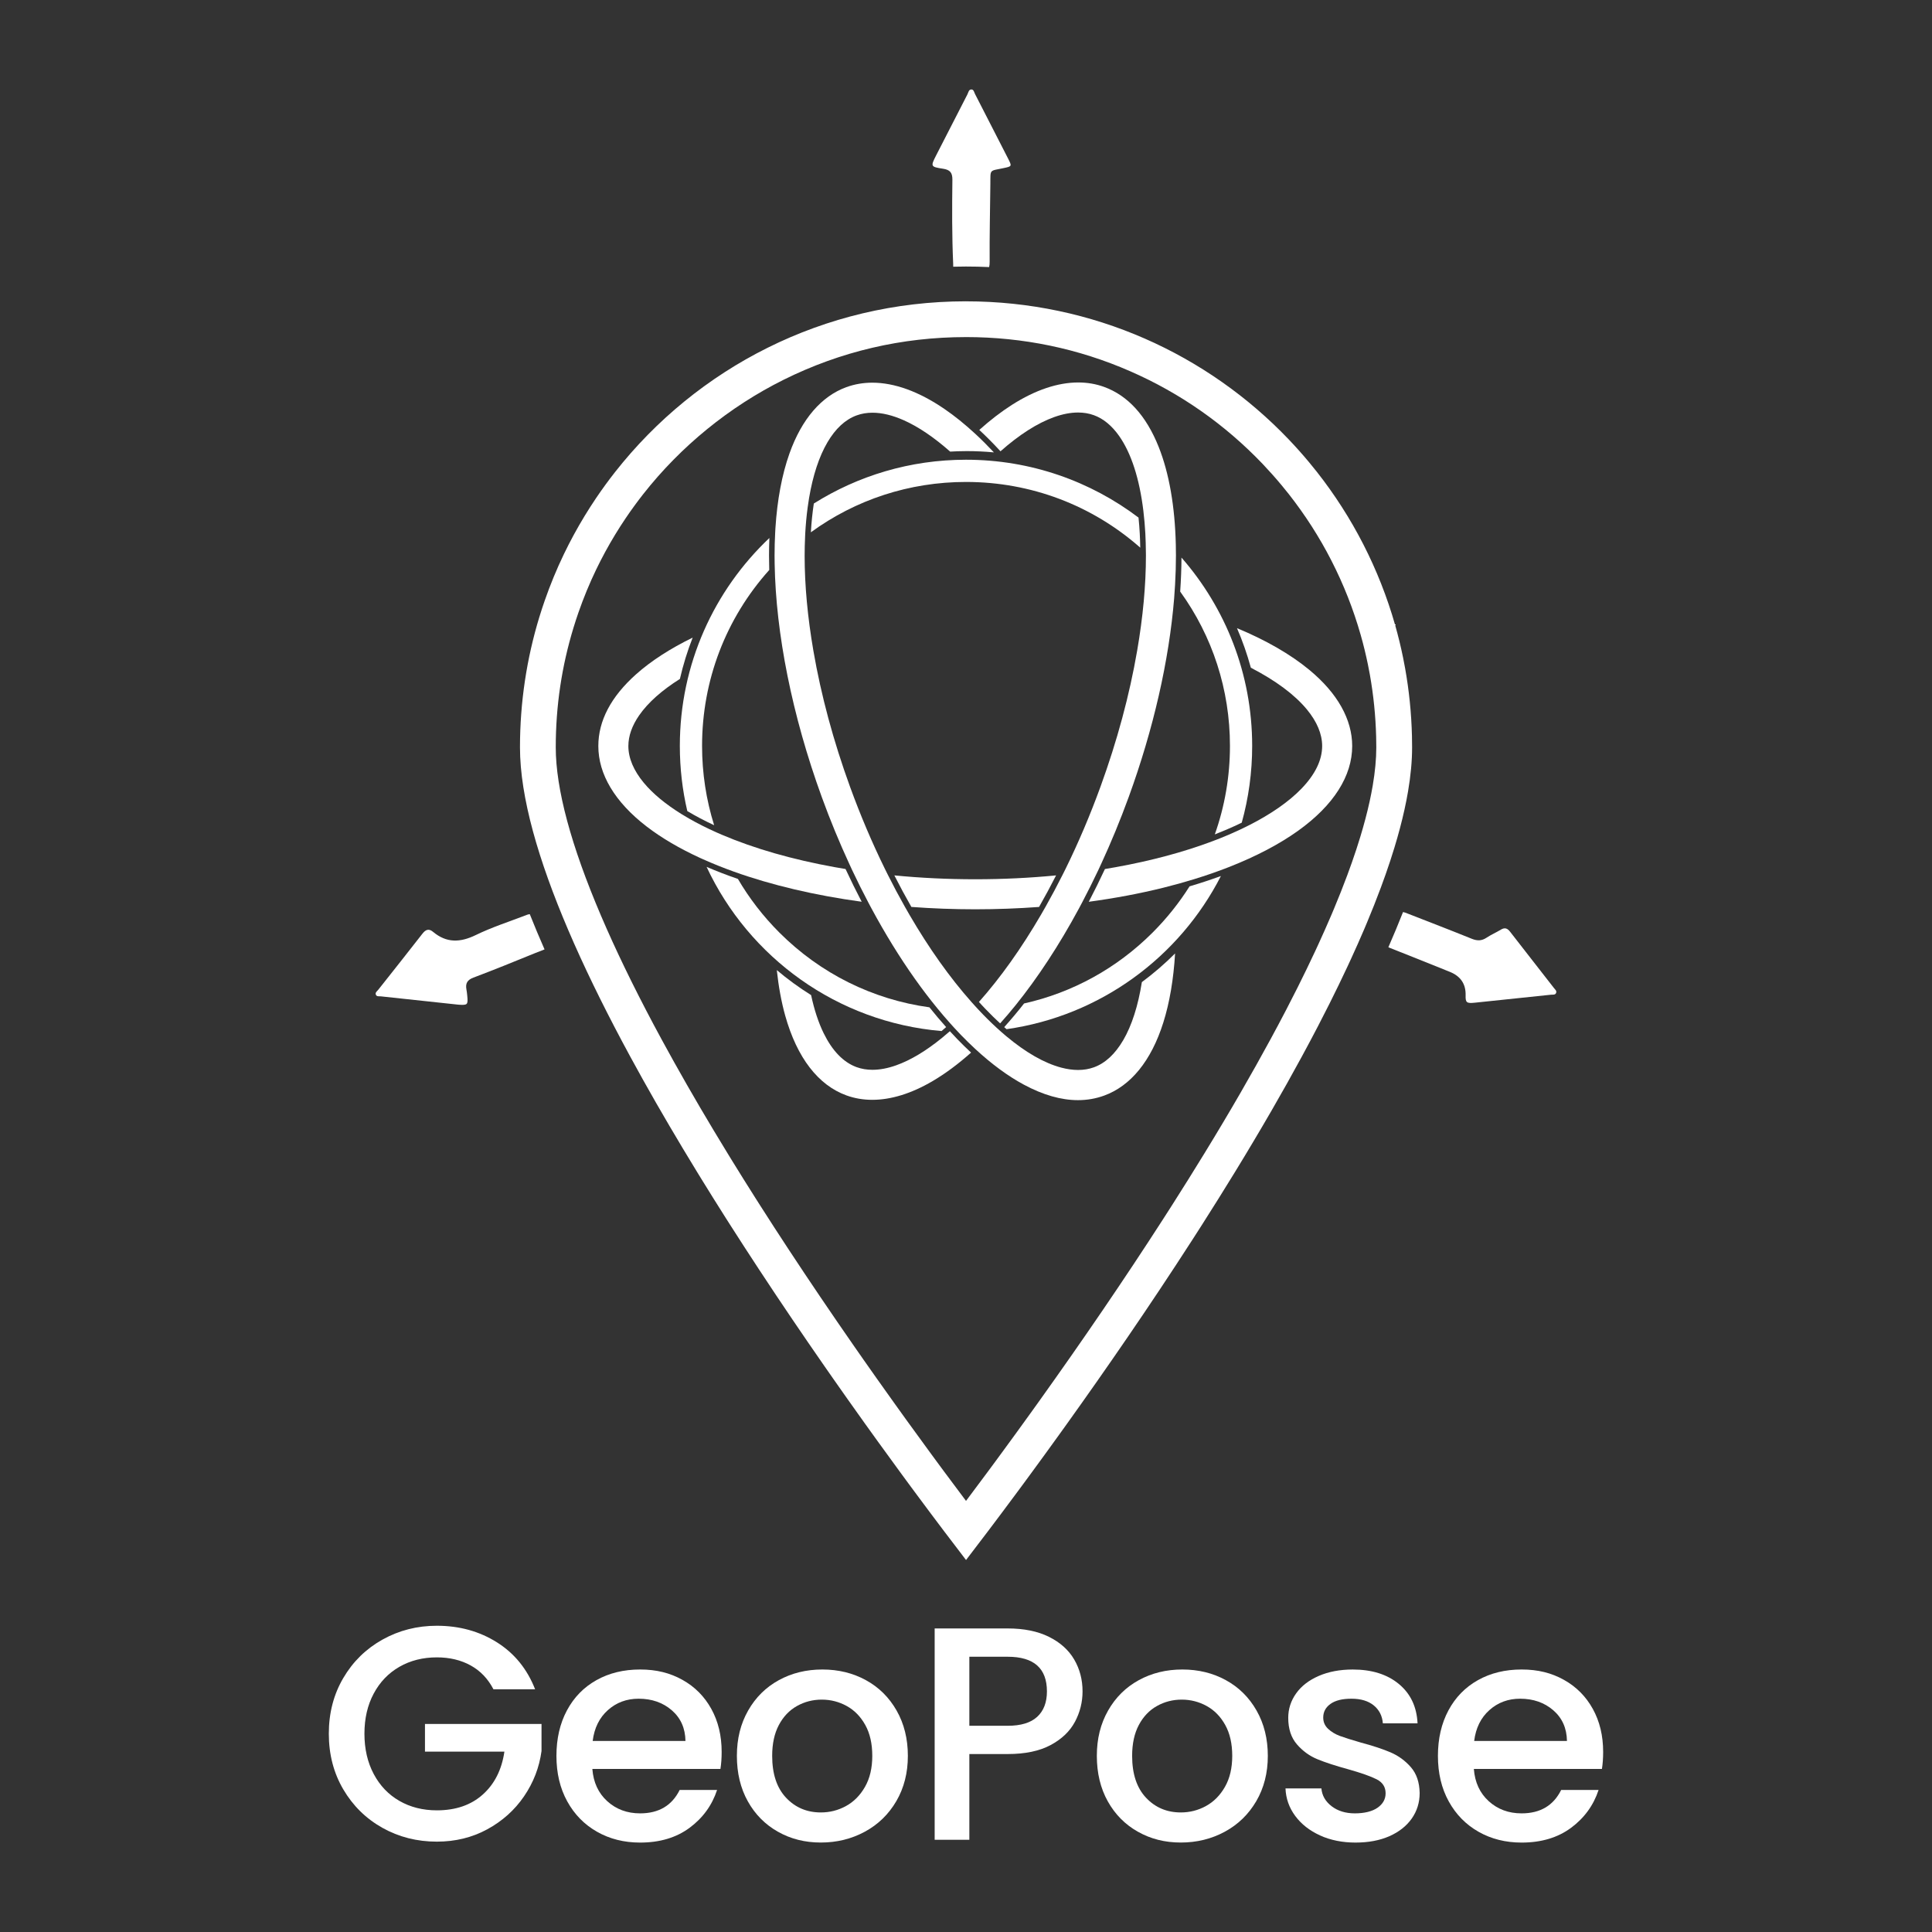
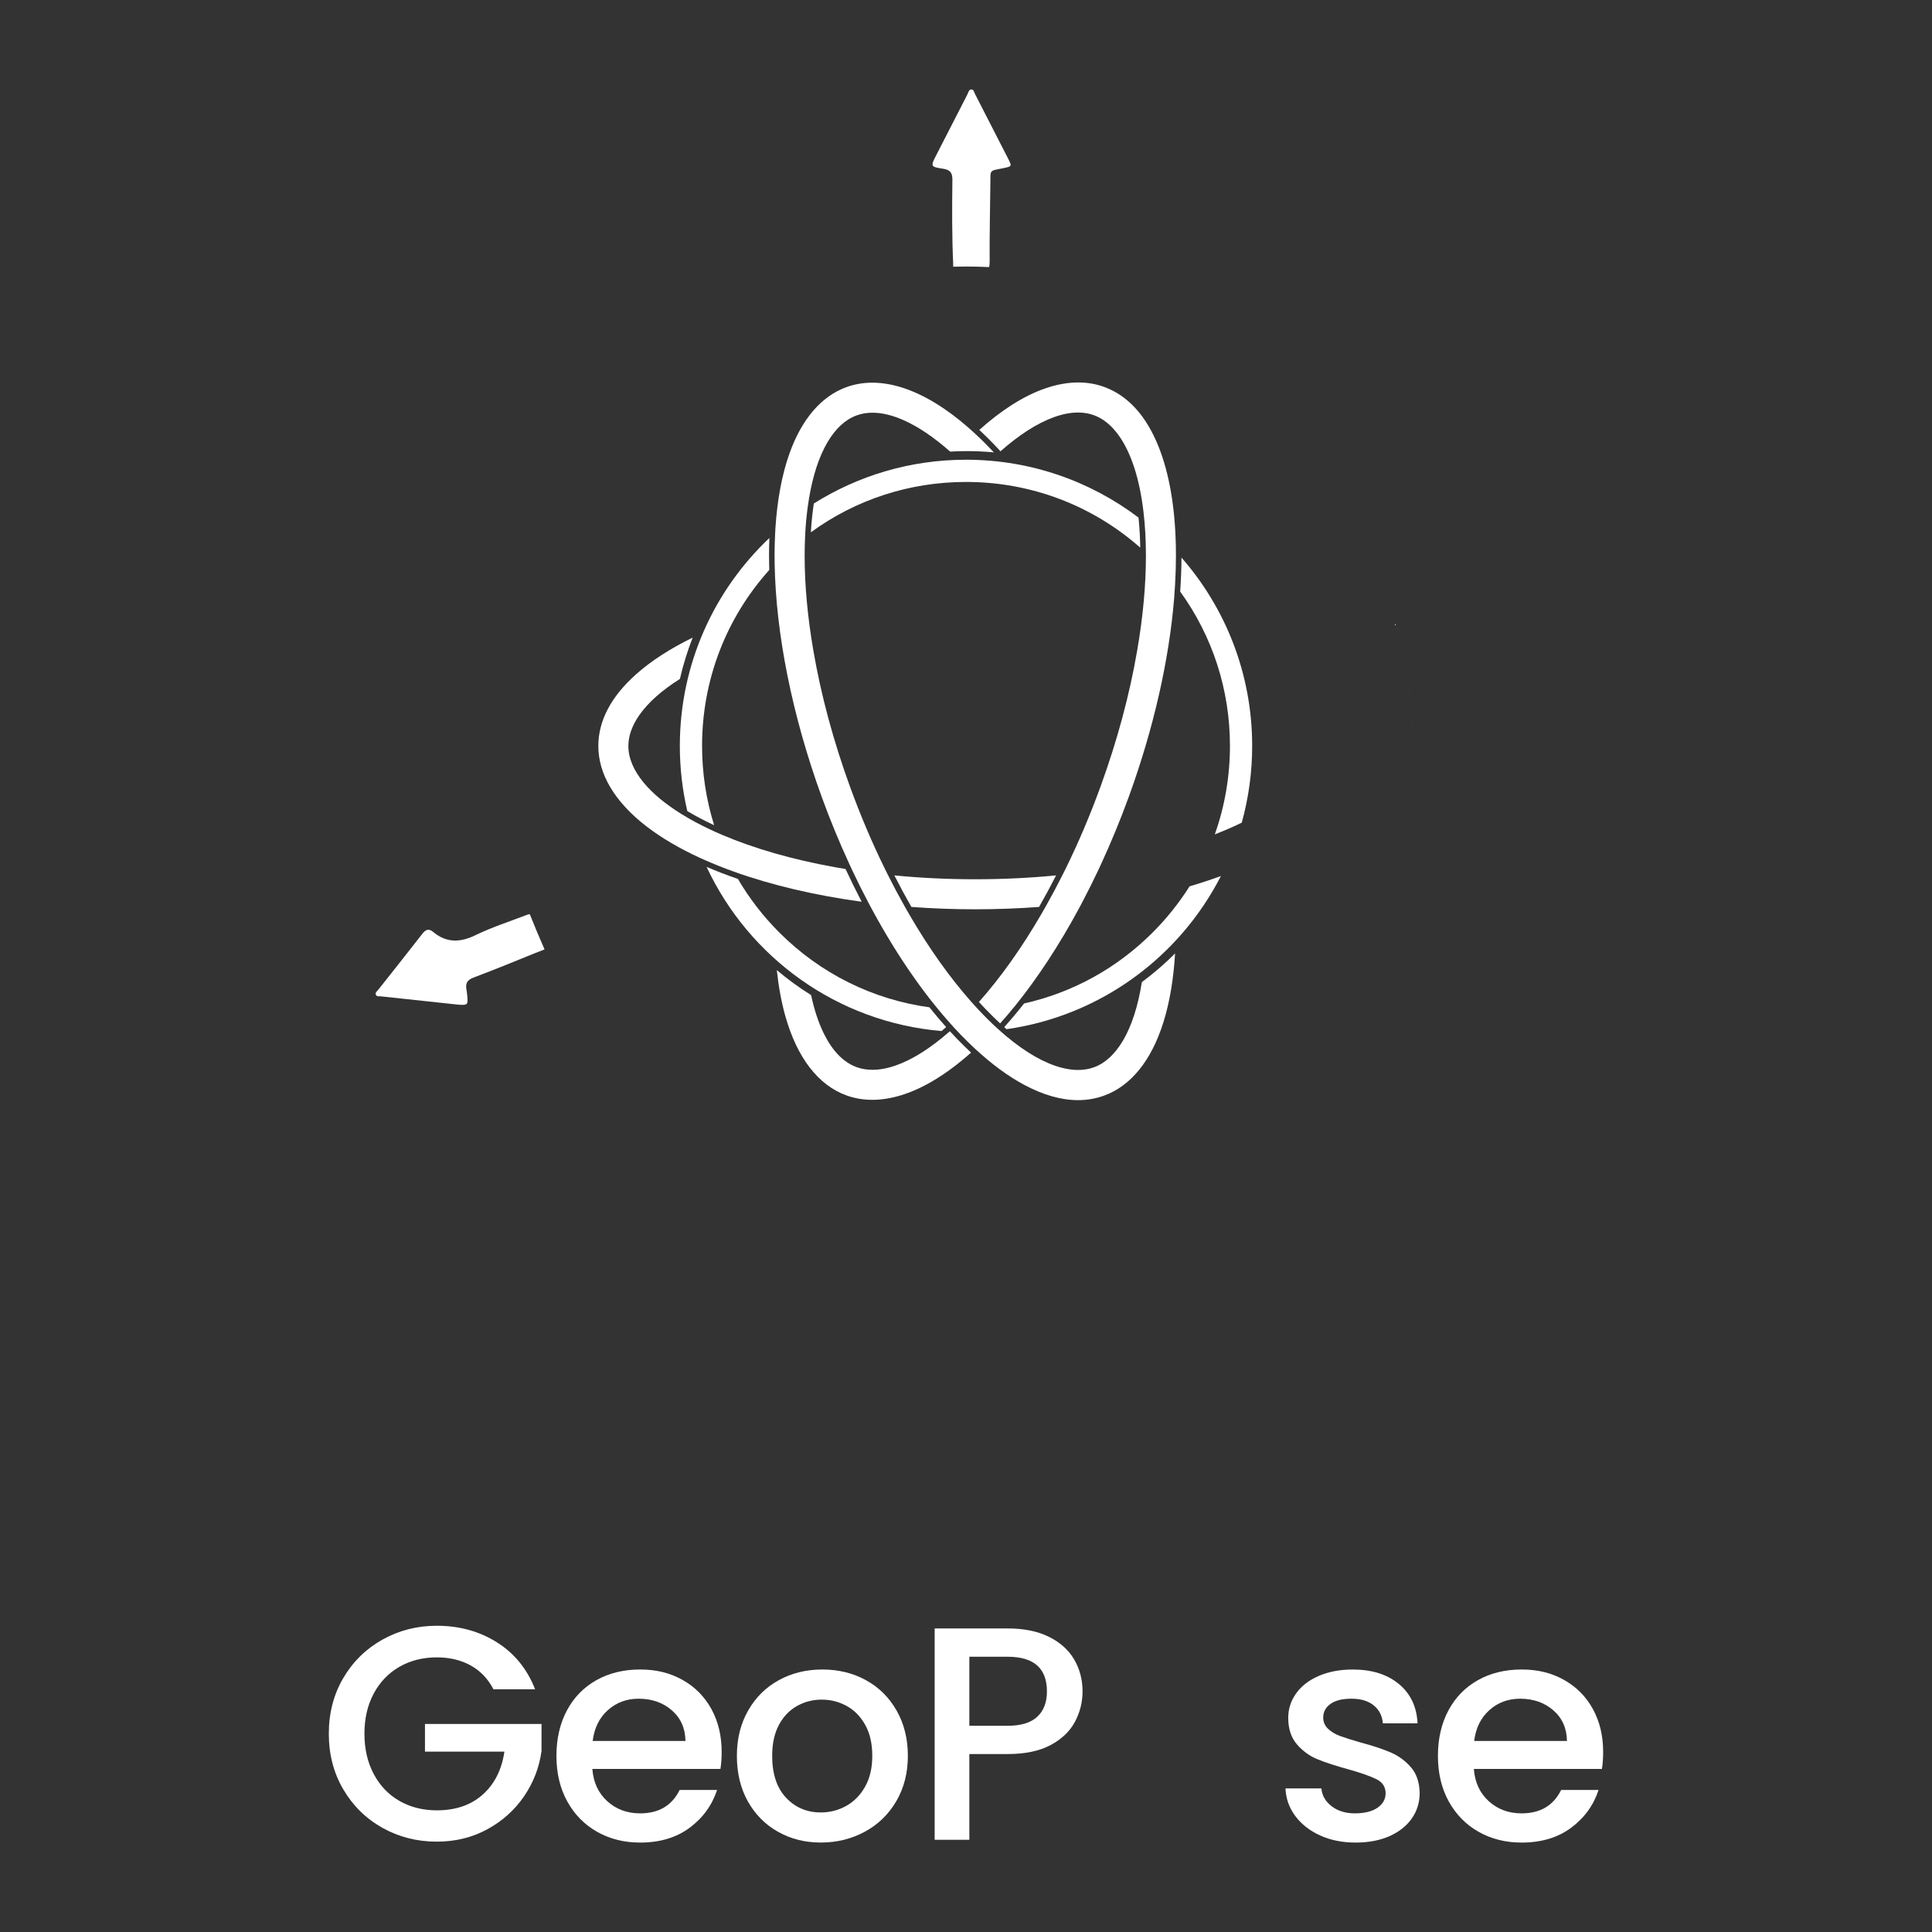
<svg xmlns="http://www.w3.org/2000/svg" id="Layer_1" data-name="Layer 1" viewBox="0 0 1080 1080">
  <rect x="0" y="0" width="1080" height="1080" fill="#333333" stroke="none" />
  <defs>
    <style>
      .cls-1 {
        fill: #fff;
      }
    </style>
  </defs>
  <path class="cls-1" d="m679.09,466.43c2.22-.86,4.39-1.75,6.52-2.66,2.95-1.26,5.8-2.56,8.53-3.89,3.8-13.66,5.83-28.05,5.83-42.92,0-40.31-14.92-77.13-39.52-105.27-.03,6.14-.27,12.48-.72,19,18.06,24.96,27.82,54.86,27.82,86.26,0,17.12-2.9,33.8-8.46,49.47Z" />
  <path class="cls-1" d="m637.14,298.35c-.17-3.1-.4-6.1-.7-9.02-26.82-20.29-60.22-32.34-96.44-32.34-31.26,0-60.43,8.98-85.07,24.48-.76,5.05-1.32,10.43-1.65,16.09,25.05-18.27,55.12-28.15,86.72-28.15,36.23,0,70.47,12.98,97.41,36.73-.05-2.63-.13-5.24-.27-7.79Z" />
  <path class="cls-1" d="m384.2,453.39c4.56,2.74,9.57,5.38,15.01,7.91-4.44-14.16-6.75-29.07-6.75-44.34,0-36.65,13.28-71.26,37.55-98.34-.08-2.71-.12-5.38-.12-8.02,0-3.34.07-6.63.2-9.86-30.82,29.16-50.06,70.44-50.06,116.22,0,12.53,1.44,24.73,4.17,36.43Z" />
-   <path class="cls-1" d="m644.33,521.29c-20.05,20.05-44.84,33.61-71.86,39.65-3.65,4.66-7.36,9.06-11.1,13.23.44.39.87.77,1.3,1.15,52.4-7.44,96.63-40.25,119.83-85.62-5.61,2.05-11.46,3.98-17.53,5.78-5.83,9.24-12.73,17.9-20.65,25.82Z" />
+   <path class="cls-1" d="m644.33,521.29c-20.05,20.05-44.84,33.61-71.86,39.65-3.65,4.66-7.36,9.06-11.1,13.23.44.39.87.77,1.3,1.15,52.4-7.44,96.63-40.25,119.83-85.62-5.61,2.05-11.46,3.98-17.53,5.78-5.83,9.24-12.73,17.9-20.65,25.82" />
  <path class="cls-1" d="m528.89,574.14c-3.13-3.5-6.24-7.18-9.33-11.04-31.66-4.36-60.9-18.81-83.89-41.8-9.09-9.09-16.84-19.16-23.17-29.97-6.1-2.1-11.95-4.35-17.51-6.74,23.65,50.64,73.04,86.84,131.35,91.77.85-.71,1.7-1.46,2.55-2.21Z" />
  <path class="cls-1" d="m481.68,504.07c-3.11-5.96-6.12-12.06-9.02-18.29-2.01-.33-4.02-.67-6.01-1.03-23.72-4.28-44.96-10.37-63.12-18.12-1.02-.43-2.02-.87-3.01-1.31-5.5-2.45-10.6-5.03-15.29-7.71-1.49-.85-2.94-1.71-4.34-2.58-8.85-5.5-15.97-11.37-21.04-17.49-2.81-3.39-4.95-6.81-6.4-10.24-1.45-3.43-2.19-6.87-2.19-10.27,0-5.68,2.09-11.47,6.05-17.17,4.98-7.16,12.7-13.99,22.76-20.33,1.82-7.93,4.21-15.65,7.14-23.1-12.62,6.16-23.28,13.05-31.61,20.48-7.07,6.3-12.36,12.83-15.87,19.53-3.51,6.7-5.26,13.56-5.26,20.6,0,7.88,2.29,15.68,6.82,23.25,4.53,7.57,11.3,14.91,20.22,21.76,8.34,6.4,18.39,12.28,29.84,17.54.57.26,1.15.52,1.73.77,5.41,2.43,11.12,4.72,17.09,6.87,21.01,7.54,45.31,13.28,71.5,16.85Z" />
  <path class="cls-1" d="m545.18,508.3c12,0,23.93-.45,35.66-1.31,3.28-5.73,6.45-11.61,9.52-17.64-14.7,1.43-29.81,2.16-45.18,2.16-15.39,0-30.51-.72-45.23-2.16,3.06,6.02,6.23,11.9,9.51,17.63,11.69.87,23.63,1.32,35.72,1.32Z" />
-   <path class="cls-1" d="m749.84,395.12c-4.01-7.16-10.01-14.12-17.92-20.65-10.63-8.79-24.36-16.64-40.44-23.33,3.09,7.13,5.68,14.51,7.75,22.12,13.75,7.1,24.47,15.01,31.36,23.37,2.78,3.38,4.9,6.77,6.33,10.18,1.43,3.41,2.17,6.83,2.17,10.22,0,3.97-1,7.97-2.94,11.94-1.94,3.97-4.81,7.92-8.57,11.83-7,7.28-17,14.23-29.29,20.48-1.73.88-3.5,1.75-5.32,2.6-2,.94-4.04,1.85-6.15,2.75-2.97,1.27-6.04,2.49-9.18,3.67-16.02,6.02-34.1,10.87-53.94,14.45-2,.36-4.02.7-6.04,1.04-2.91,6.25-5.93,12.36-9.03,18.31,14.47-1.96,28.45-4.58,41.63-7.85,5.9-1.46,11.61-3.05,17.13-4.75,5.94-1.83,11.66-3.78,17.12-5.86.95-.36,1.9-.72,2.84-1.09,14.95-5.9,27.92-12.71,38.35-20.19,9.96-7.14,17.52-14.83,22.57-22.79,5.05-7.97,7.61-16.2,7.61-24.55,0-7.39-2.04-14.74-6.05-21.91Z" />
  <path class="cls-1" d="m559.28,252.28c10.43-9.23,20.6-15.76,30.01-19.13,4.73-1.69,9.2-2.55,13.36-2.55,3.14,0,6.1.49,8.85,1.5,5.34,1.94,10.06,5.88,14.07,11.56,6.85,9.73,11.41,24.04,13.58,41.88.25,2.09.47,4.22.66,6.4.17,2.04.32,4.11.44,6.23.19,3.53.28,7.14.31,10.81,0,.55.02,1.08.02,1.63,0,16.4-1.64,34.19-4.89,53.06-4.28,24.88-11.19,50.48-20.51,76.1-5.81,15.96-12.33,31.3-19.5,45.88-.54,1.11-1.09,2.2-1.65,3.3-3.04,6.05-6.19,11.96-9.44,17.73-.62,1.09-1.24,2.18-1.87,3.26-.25.44-.5.88-.75,1.31-10.97,18.83-22.64,35.23-34.74,48.85.69.75,1.37,1.5,2.06,2.24.55.59,1.1,1.16,1.65,1.74,2.73,2.85,5.45,5.52,8.14,8,2.91-3.24,5.8-6.63,8.66-10.18,12.44-15.44,24.4-33.68,35.35-53.97.6-1.11,1.19-2.23,1.78-3.35,3.12-5.91,6.15-11.99,9.09-18.21.53-1.13,1.06-2.26,1.58-3.4,5.54-12,10.71-24.52,15.42-37.45,13.78-37.84,22.56-76.29,25.4-111.13.21-2.55.37-5.05.51-7.54.32-5.61.49-11.08.49-16.38,0-.76-.02-1.49-.03-2.25-.01-1.21-.01-2.42-.04-3.61-.49-21.48-3.74-40.09-9.56-54.73-3.5-8.8-7.83-16-12.93-21.59-5.1-5.59-10.94-9.58-17.56-11.99-4.58-1.67-9.42-2.5-14.51-2.5-11.36,0-23.93,4.16-37.04,12.51-6.06,3.86-12.17,8.57-18.26,14.02,3.96,3.67,7.91,7.66,11.84,11.93Z" />
  <path class="cls-1" d="m535,580.73c-1.27-1.31-2.54-2.66-3.8-4.04-.07-.08-.15-.16-.22-.24-.08.07-.16.15-.25.22-1.37,1.2-2.73,2.36-4.09,3.47-8.92,7.28-17.59,12.52-25.71,15.39-4.68,1.66-9.1,2.5-13.23,2.5-3.14,0-6.1-.49-8.85-1.49-3.73-1.36-7.15-3.67-10.22-6.85-3.07-3.18-5.79-7.22-8.19-12.1-2.94-6-5.29-13.19-7.03-21.32-6.73-4.2-13.14-8.88-19.17-13.98.98,9.23,2.55,17.77,4.7,25.47,3.3,11.8,7.94,21.54,13.7,29.01,5.76,7.47,12.62,12.69,20.47,15.55,4.56,1.66,9.41,2.49,14.5,2.49,10.4,0,21.82-3.48,33.69-10.45,7.14-4.19,14.35-9.56,21.53-15.95-2.61-2.43-5.23-4.98-7.83-7.67Z" />
  <path class="cls-1" d="m627.84,581.54c-2.23,3.8-4.71,6.98-7.43,9.52-2.73,2.53-5.71,4.41-8.91,5.57-2.74,1-5.7,1.49-8.84,1.49-2.97,0-6.1-.44-9.36-1.3-9.58-2.53-19.98-8.54-30.77-17.56-1.84-1.54-3.69-3.16-5.54-4.87-3.3-3.03-6.63-6.34-9.97-9.91-.04-.05-.09-.09-.13-.14-.58-.63-1.17-1.26-1.75-1.9-.7-.76-1.39-1.54-2.09-2.32-12.08-13.61-23.71-29.97-34.65-48.75-.27-.47-.54-.95-.81-1.42-.63-1.08-1.25-2.17-1.87-3.26-3.25-5.76-6.4-11.67-9.43-17.72-.55-1.1-1.1-2.2-1.64-3.3-7.15-14.55-13.65-29.86-19.45-45.78-9.32-25.62-16.22-51.22-20.51-76.1-3.25-18.88-4.89-36.66-4.89-53.06,0-3.66.1-7.23.26-10.75.03-.56.04-1.14.07-1.7.28-5.09.73-9.95,1.35-14.57.24-1.81.51-3.59.8-5.33,2.13-12.58,5.58-23.17,10.32-31.21,2.22-3.77,4.69-6.92,7.4-9.43,2.71-2.51,5.68-4.37,8.86-5.53,2.76-1.01,5.74-1.5,8.88-1.5,5.34,0,11.15,1.42,17.4,4.18,8.24,3.65,17.04,9.63,26.01,17.56.15,0,.31-.01.46-.02.49-.03.97-.04,1.46-.07.74-.03,1.48-.08,2.22-.1,1.71-.06,3.43-.09,5.16-.09,5.11,0,10.15.25,15.14.71-.03-.03-.06-.06-.09-.1-3.45-3.68-6.9-7.12-10.36-10.32-5.76-5.33-11.52-9.97-17.21-13.86-14.31-9.79-28-14.68-40.28-14.68-5.08,0-9.93.83-14.53,2.5-6.95,2.53-13.16,6.96-18.52,13.18-5.36,6.22-9.84,14.24-13.28,23.9-4.24,11.92-6.84,26.03-7.85,41.71-.05.84-.1,1.7-.14,2.55-.22,4.18-.34,8.46-.34,12.84,0,1.56.02,3.14.05,4.73.68,38.68,9.67,84.42,26.37,130.31,4.66,12.82,9.82,25.31,15.38,37.35.52,1.13,1.04,2.27,1.57,3.4,2.92,6.2,5.96,12.27,9.08,18.19.59,1.12,1.19,2.24,1.79,3.36,7.56,14.02,15.66,27.18,24.16,39.17,4.15,5.86,8.36,11.38,12.6,16.55,2.39,2.92,4.79,5.72,7.2,8.42.7.78,1.39,1.55,2.09,2.31.78.85,1.56,1.68,2.34,2.51.54.57,1.07,1.14,1.61,1.7,2.63,2.72,5.27,5.3,7.91,7.74,9.14,8.46,18.27,15.19,27.16,19.97,10.8,5.81,20.93,8.68,30.29,8.68,5.1,0,9.98-.85,14.65-2.55,7.4-2.7,13.95-7.52,19.52-14.36,5.57-6.84,10.15-15.72,13.53-26.44,3.55-11.24,5.73-24.28,6.59-38.65-5.78,5.78-11.99,11.14-18.57,16.02-2.09,13.17-5.6,24.23-10.48,32.57Z" />
  <g>
    <path class="cls-1" d="m294.4,511.46c-9.51,3.67-19.3,6.79-28.44,11.24-8.69,4.23-16.32,4.52-23.87-1.78-2.39-2-4.14-1.32-6,1.08-8.12,10.48-16.4,20.83-24.61,31.24-.67.85-1.96,1.62-1.32,2.91.52,1.05,1.81.71,2.78.82,14.44,1.56,28.88,3.11,43.31,4.65,5.2.34,5.43.11,4.94-5.1-.11-1.14-.24-2.28-.45-3.41-.62-3.37.46-5.33,3.92-6.63,11.45-4.32,22.79-8.91,34.12-13.55,2.45-1,4.28-1.66,5.63-2.2-2.96-6.74-5.72-13.32-8.26-19.72-.6.08-1.18.22-1.75.44Z" />
-     <path class="cls-1" d="m868.61,552.24c-8.13-10.48-16.34-20.9-24.45-31.39-1.51-1.95-2.97-2.51-5.18-1.16-2.61,1.59-5.46,2.81-8,4.5-2.73,1.81-5.23,1.81-8.24.59-11.94-4.84-23.97-9.45-35.97-14.14-.82-.32-1.62-.65-2.46-.81-2.52,6.39-5.26,12.96-8.2,19.68.3.14.61.27.93.4,11.16,4.37,22.27,8.9,33.4,13.35q9.1,3.64,8.85,13.15c-.11,4.05.56,4.58,5.14,4.1,14.2-1.49,28.39-2.97,42.59-4.46.98-.1,2.24.21,2.78-.84.66-1.28-.54-2.13-1.2-2.97Z" />
    <path class="cls-1" d="m552.93,149.3c.21-.84.3-1.82.29-2.95-.11-14.52.25-29.03.4-43.55.09-8.34-.72-7.13,7.43-8.84,4.63-.97,4.69-.98,2.47-5.34-6.13-12.03-12.29-24.05-18.47-36.06-.5-.98-.72-2.53-2-2.55-1.55-.03-1.71,1.69-2.26,2.75-5.85,11.32-11.65,22.66-17.44,34.01-3.19,6.26-3.21,6.48,3.81,7.55,3.91.6,5.27,2.16,5.23,6.2-.19,15.66-.26,31.33.44,46.99.02.52,0,1.05.02,1.58,2.38-.06,4.76-.1,7.14-.1,4.33,0,8.64.1,12.93.31Z" />
  </g>
  <path class="cls-1" d="m756.31,292.78c2,3.48,3.92,7.01,5.76,10.6-1.84-3.58-3.76-7.12-5.76-10.6Z" />
  <path class="cls-1" d="m785.45,372.75c2.19,12.28,3.49,24.87,3.81,37.7-.33-12.83-1.62-25.42-3.81-37.7Z" />
-   <path class="cls-1" d="m720.39,244.76c.13.13.25.27.38.4-.13-.13-.25-.27-.38-.4Z" />
  <path class="cls-1" d="m789.34,416.89c0-2.15-.03-4.3-.08-6.44.05,2.14.08,4.28.08,6.44h0Z" />
  <path class="cls-1" d="m301.46,344.09c.94-3.09,1.95-6.16,3.01-9.2-1.06,3.04-2.06,6.11-3.01,9.2Z" />
  <path class="cls-1" d="m779.89,348.63c1.68,5.92,3.15,11.92,4.39,18.01-1.25-6.09-2.71-12.09-4.39-18.01Z" />
  <path class="cls-1" d="m772.05,325.46c2.98,7.55,5.6,15.28,7.84,23.17-2.24-7.89-4.86-15.62-7.84-23.17Z" />
  <path class="cls-1" d="m736.16,262.95c4.94,6.28,9.58,12.8,13.9,19.55-4.32-6.74-8.96-13.27-13.9-19.55Z" />
  <path class="cls-1" d="m731.81,257.58c1.47,1.77,2.93,3.56,4.35,5.37-1.42-1.81-2.88-3.6-4.35-5.37Z" />
-   <path class="cls-1" d="m540,188.43c31.91,0,62.79,6.42,91.77,19.09,28,12.24,52.96,29.71,74.16,51.93l.08.09.27.29c3.46,3.65,6.88,7.49,10.15,11.43,1.51,1.82,2.82,3.44,4.01,4.94,4.53,5.77,8.83,11.82,12.79,17.98,1.98,3.09,3.91,6.27,5.75,9.46,1.84,3.19,3.62,6.47,5.29,9.75,3.38,6.59,6.46,13.42,9.18,20.31,2.74,6.95,5.16,14.11,7.2,21.29,1.55,5.44,2.9,11.01,4.04,16.56.38,1.85.74,3.74,1.08,5.62,2.03,11.38,3.21,23.05,3.51,34.69.05,1.97.08,3.96.08,5.93,0,6.39-.67,13.56-1.99,21.33-.5,2.92-1.1,5.98-1.78,9.09-1.36,6.18-3.11,12.8-5.2,19.68-.69,2.27-1.43,4.61-2.2,6.95-.76,2.33-1.58,4.72-2.42,7.12-.84,2.39-1.72,4.84-2.63,7.28-2.25,6.04-4.76,12.38-7.46,18.84-.54,1.28-1.08,2.57-1.64,3.87-1.09,2.55-2.24,5.18-3.41,7.82-1.16,2.6-2.36,5.27-3.58,7.93-.61,1.33-1.23,2.66-1.85,4-3.07,6.57-6.38,13.4-9.84,20.32-2.04,4.06-4.17,8.23-6.34,12.41-1.42,2.74-2.9,5.55-4.39,8.34-1.47,2.77-2.99,5.59-4.51,8.39-5.18,9.54-10.76,19.5-16.59,29.59-1.62,2.81-3.29,5.66-4.94,8.49-1.66,2.83-3.33,5.66-5.02,8.48-1.68,2.83-3.38,5.65-5.08,8.47-1.7,2.82-3.42,5.64-5.14,8.45-5.84,9.54-12,19.4-18.32,29.31-1.76,2.76-3.53,5.52-5.3,8.26-20.93,32.48-44.26,66.71-69.34,101.76-1.57,2.2-3.13,4.37-4.67,6.5-5.09,7.08-10.29,14.23-15.45,21.26-1.4,1.91-2.77,3.78-4.12,5.61-1.35,1.83-2.68,3.63-3.98,5.39-4.36,5.89-8.44,11.35-12.16,16.29-3.72-4.95-7.8-10.41-12.16-16.29-1.3-1.76-2.63-3.55-3.98-5.39-1.35-1.83-2.73-3.7-4.12-5.61-4.39-5.98-8.82-12.06-13.15-18.07-2.28-3.16-4.6-6.39-6.96-9.69-3.22-4.5-6.46-9.06-9.63-13.53-2.45-3.47-4.93-6.99-7.44-10.57-1.67-2.39-3.36-4.8-5.05-7.24-12.76-18.35-25.08-36.56-36.61-54.1-2.68-4.07-5.36-8.18-7.97-12.21-2.68-4.13-5.35-8.29-7.95-12.37-.88-1.38-1.76-2.77-2.64-4.15-4.48-7.06-8.88-14.1-13.09-20.94-.86-1.4-1.73-2.81-2.59-4.22-5.26-8.6-10.39-17.15-15.24-25.41-2.51-4.27-4.99-8.55-7.38-12.73-4.94-8.62-9.7-17.15-14.15-25.35-1.52-2.8-3.03-5.62-4.51-8.39-11.57-21.76-21.46-42.22-29.4-60.81-16.8-39.31-25.32-70.99-25.32-94.16s3.34-45.33,9.94-66.97c.84-2.76,1.77-5.61,2.76-8.46,2.87-8.24,6.2-16.31,9.9-23.99,3.2-6.63,6.76-13.19,10.59-19.49,1.9-3.13,3.91-6.26,5.97-9.31,3.08-4.55,6.36-9.05,9.75-13.37,21.01-26.74,48.17-48.85,78.52-63.93,31.82-15.81,66.11-23.83,101.92-23.83m0-20c-79.61,0-150.51,37.31-196.16,95.4-3.7,4.71-7.24,9.56-10.6,14.53-2.24,3.32-4.4,6.69-6.49,10.12-4.16,6.85-8.01,13.93-11.51,21.19-4.07,8.44-7.66,17.16-10.77,26.1-1.06,3.04-2.06,6.11-3.01,9.2-7.02,23.03-10.81,47.47-10.81,72.8,0,27.86,10.36,63.24,26.93,102.02,8.57,20.06,18.81,41.03,30.13,62.33,1.51,2.84,3.04,5.69,4.59,8.54,4.64,8.56,9.45,17.15,14.38,25.76,2.47,4.3,4.96,8.6,7.49,12.9,5.05,8.6,10.2,17.19,15.43,25.73.87,1.42,1.74,2.84,2.62,4.27,4.37,7.1,8.79,14.16,13.23,21.17.89,1.4,1.78,2.8,2.67,4.19,2.67,4.19,5.35,8.35,8.03,12.49,2.68,4.14,5.36,8.25,8.04,12.32,12.5,19.03,24.96,37.36,36.9,54.54,1.71,2.45,3.4,4.88,5.09,7.29,2.53,3.61,5.02,7.16,7.49,10.65,3.29,4.65,6.52,9.2,9.69,13.63,2.38,3.32,4.72,6.57,7.01,9.75,4.59,6.36,9.02,12.44,13.24,18.2,1.41,1.92,2.79,3.8,4.15,5.65,1.36,1.85,2.7,3.65,4.01,5.42,11.8,15.93,21.54,28.73,28.23,37.44,6.69-8.7,16.43-21.51,28.23-37.44,1.31-1.77,2.65-3.58,4.01-5.42,1.36-1.85,2.75-3.73,4.15-5.65,4.93-6.71,10.13-13.87,15.55-21.4,1.55-2.15,3.12-4.34,4.7-6.55,21.39-29.88,45.8-65.18,69.89-102.57,1.78-2.77,3.57-5.55,5.35-8.34,6.23-9.77,12.42-19.67,18.52-29.63,1.74-2.85,3.48-5.7,5.2-8.55,1.72-2.86,3.44-5.72,5.14-8.58,1.7-2.86,3.4-5.73,5.08-8.59,1.68-2.87,3.35-5.73,5.01-8.6,5.8-10.04,11.44-20.08,16.85-30.06,1.55-2.85,3.08-5.7,4.59-8.54,1.51-2.84,3-5.68,4.47-8.5,2.21-4.24,4.36-8.47,6.47-12.67,3.51-7.01,6.88-13.95,10.09-20.82.64-1.37,1.28-2.74,1.9-4.11,1.26-2.73,2.48-5.45,3.69-8.16,1.2-2.71,2.37-5.4,3.52-8.07.57-1.34,1.14-2.67,1.69-4,2.78-6.64,5.38-13.18,7.76-19.6.95-2.57,1.87-5.11,2.76-7.63.88-2.52,1.73-5.03,2.55-7.5.81-2.48,1.59-4.93,2.33-7.37,2.22-7.3,4.1-14.37,5.6-21.19.75-3.41,1.41-6.76,1.97-10.04,1.49-8.74,2.28-17,2.28-24.69,0-2.15-.03-4.3-.08-6.44-.33-12.83-1.62-25.42-3.81-37.7-.37-2.05-.76-4.08-1.17-6.11-1.25-6.09-2.71-12.09-4.39-18.01-2.24-7.89-4.86-15.62-7.84-23.17-2.98-7.55-6.31-14.92-9.98-22.09-1.84-3.58-3.76-7.12-5.76-10.6-2-3.48-4.08-6.91-6.25-10.28-4.32-6.74-8.96-13.27-13.9-19.55-1.42-1.81-2.88-3.6-4.35-5.37-3.54-4.26-7.22-8.4-11.04-12.42-.13-.13-.25-.27-.38-.4-45.41-47.57-109.44-77.21-180.39-77.21h0Z" />
  <g>
    <path class="cls-1" d="m275.84,944.32c-3.06-5.89-7.31-10.34-12.76-13.34-5.44-3-11.74-4.5-18.88-4.5-7.82,0-14.8,1.76-20.92,5.27-6.12,3.51-10.92,8.5-14.37,14.96-3.46,6.46-5.19,13.94-5.19,22.44s1.73,16.01,5.19,22.53c3.46,6.52,8.25,11.53,14.37,15.04,6.12,3.51,13.1,5.27,20.92,5.27,10.55,0,19.11-2.95,25.68-8.84,6.58-5.89,10.6-13.88,12.08-23.97h-44.4v-15.47h65.15v15.13c-1.25,9.18-4.51,17.62-9.78,25.33-5.27,7.71-12.14,13.85-20.58,18.44-8.45,4.59-17.83,6.88-28.15,6.88-11.11,0-21.26-2.58-30.45-7.73-9.19-5.16-16.47-12.33-21.86-21.5-5.39-9.18-8.08-19.55-8.08-31.11s2.69-21.93,8.08-31.11c5.38-9.18,12.7-16.35,21.94-21.5,9.24-5.16,19.36-7.73,30.36-7.73,12.59,0,23.78,3.09,33.59,9.26,9.81,6.18,16.92,14.93,21.35,26.26h-23.3Z" />
    <path class="cls-1" d="m402.74,988.86h-71.61c.57,7.48,3.34,13.49,8.33,18.02,4.99,4.53,11.11,6.8,18.37,6.8,10.43,0,17.8-4.36,22.11-13.09h20.92c-2.84,8.61-7.97,15.67-15.39,21.17-7.43,5.5-16.64,8.25-27.64,8.25-8.96,0-16.98-2.01-24.07-6.04-7.09-4.02-12.65-9.69-16.67-17-4.03-7.31-6.04-15.78-6.04-25.42s1.96-18.11,5.87-25.42c3.91-7.31,9.41-12.95,16.5-16.92,7.09-3.97,15.22-5.95,24.41-5.95s16.73,1.93,23.64,5.78c6.92,3.85,12.3,9.26,16.16,16.24,3.85,6.97,5.78,14.99,5.78,24.05,0,3.51-.23,6.69-.68,9.52Zm-19.56-15.64c-.11-7.14-2.67-12.86-7.65-17.17-4.99-4.31-11.17-6.46-18.54-6.46-6.69,0-12.42,2.12-17.18,6.38-4.76,4.25-7.6,10-8.5,17.25h51.88Z" />
    <path class="cls-1" d="m434.88,1023.96c-7.14-4.02-12.76-9.69-16.84-17-4.08-7.31-6.12-15.78-6.12-25.42s2.1-17.96,6.29-25.33c4.19-7.37,9.92-13.03,17.18-17,7.26-3.97,15.36-5.95,24.32-5.95s17.07,1.98,24.32,5.95c7.26,3.97,12.98,9.63,17.18,17,4.19,7.37,6.29,15.81,6.29,25.33s-2.16,17.96-6.46,25.33c-4.31,7.37-10.18,13.06-17.61,17.08-7.43,4.02-15.62,6.04-24.58,6.04s-16.84-2.01-23.98-6.04Zm38.02-14.37c4.36-2.38,7.91-5.95,10.63-10.71,2.72-4.76,4.08-10.54,4.08-17.34s-1.3-12.55-3.91-17.25c-2.61-4.7-6.07-8.25-10.38-10.62-4.31-2.38-8.96-3.57-13.95-3.57s-9.61,1.19-13.86,3.57-7.63,5.92-10.12,10.62c-2.5,4.7-3.74,10.46-3.74,17.25,0,10.09,2.58,17.88,7.74,23.38,5.16,5.5,11.65,8.25,19.48,8.25,4.99,0,9.67-1.19,14.03-3.57Z" />
    <path class="cls-1" d="m600.89,962.51c-2.84,5.33-7.37,9.66-13.61,13-6.24,3.34-14.23,5.01-23.98,5.01h-21.43v47.94h-19.39v-118.15h40.82c9.07,0,16.75,1.56,23.05,4.68,6.29,3.12,11,7.34,14.12,12.67,3.12,5.33,4.68,11.28,4.68,17.85,0,6.01-1.42,11.67-4.25,17Zm-21.09-2.8c3.63-3.34,5.44-8.08,5.44-14.2,0-12.92-7.31-19.38-21.94-19.38h-21.43v38.59h21.43c7.37,0,12.87-1.67,16.5-5.01Z" />
-     <path class="cls-1" d="m636.1,1023.96c-7.14-4.02-12.76-9.69-16.84-17-4.08-7.31-6.12-15.78-6.12-25.42s2.1-17.96,6.29-25.33c4.19-7.37,9.92-13.03,17.18-17,7.26-3.97,15.36-5.95,24.32-5.95s17.07,1.98,24.32,5.95c7.26,3.97,12.98,9.63,17.18,17,4.19,7.37,6.29,15.81,6.29,25.33s-2.16,17.96-6.46,25.33c-4.31,7.37-10.18,13.06-17.6,17.08-7.43,4.02-15.62,6.04-24.58,6.04s-16.84-2.01-23.98-6.04Zm38.02-14.37c4.36-2.38,7.91-5.95,10.63-10.71,2.72-4.76,4.08-10.54,4.08-17.34s-1.31-12.55-3.91-17.25c-2.61-4.7-6.07-8.25-10.38-10.62-4.31-2.38-8.96-3.57-13.95-3.57s-9.61,1.19-13.86,3.57-7.63,5.92-10.12,10.62c-2.5,4.7-3.74,10.46-3.74,17.25,0,10.09,2.58,17.88,7.74,23.38,5.16,5.5,11.65,8.25,19.48,8.25,4.99,0,9.67-1.19,14.03-3.57Z" />
    <path class="cls-1" d="m737.9,1026c-5.84-2.66-10.46-6.29-13.86-10.88-3.4-4.59-5.22-9.72-5.44-15.39h20.07c.34,3.97,2.24,7.28,5.7,9.95,3.46,2.66,7.79,4,13.01,4s9.67-1.05,12.67-3.14c3-2.1,4.51-4.79,4.51-8.08,0-3.51-1.67-6.12-5.02-7.82-3.35-1.7-8.65-3.57-15.9-5.61-7.03-1.93-12.76-3.79-17.18-5.61-4.42-1.81-8.25-4.59-11.48-8.33-3.23-3.74-4.85-8.67-4.85-14.79,0-4.99,1.47-9.55,4.42-13.69,2.95-4.14,7.17-7.39,12.67-9.77,5.5-2.38,11.82-3.57,18.97-3.57,10.66,0,19.25,2.69,25.77,8.08,6.52,5.38,10.01,12.72,10.46,22.01h-19.39c-.34-4.19-2.04-7.54-5.1-10.03-3.06-2.49-7.2-3.74-12.42-3.74s-9.01.96-11.74,2.89c-2.72,1.93-4.08,4.48-4.08,7.65,0,2.49.91,4.59,2.72,6.29,1.81,1.7,4.02,3.03,6.63,4,2.61.96,6.46,2.18,11.57,3.65,6.8,1.81,12.39,3.66,16.75,5.53,4.36,1.87,8.14,4.62,11.31,8.25,3.17,3.63,4.82,8.44,4.93,14.45,0,5.33-1.48,10.09-4.42,14.28-2.95,4.19-7.12,7.48-12.5,9.86-5.39,2.38-11.71,3.57-18.97,3.57s-13.98-1.33-19.82-4Z" />
    <path class="cls-1" d="m895.5,988.86h-71.61c.57,7.48,3.34,13.49,8.33,18.02,4.99,4.53,11.11,6.8,18.37,6.8,10.43,0,17.8-4.36,22.11-13.09h20.92c-2.84,8.61-7.97,15.67-15.39,21.17-7.43,5.5-16.64,8.25-27.64,8.25-8.96,0-16.98-2.01-24.07-6.04-7.09-4.02-12.65-9.69-16.67-17-4.03-7.31-6.04-15.78-6.04-25.42s1.96-18.11,5.87-25.42,9.41-12.95,16.5-16.92c7.09-3.97,15.22-5.95,24.41-5.95s16.73,1.93,23.64,5.78c6.92,3.85,12.3,9.26,16.16,16.24,3.85,6.97,5.78,14.99,5.78,24.05,0,3.51-.23,6.69-.68,9.52Zm-19.56-15.64c-.11-7.14-2.67-12.86-7.65-17.17-4.99-4.31-11.17-6.46-18.54-6.46-6.69,0-12.42,2.12-17.18,6.38-4.76,4.25-7.6,10-8.5,17.25h51.88Z" />
  </g>
</svg>